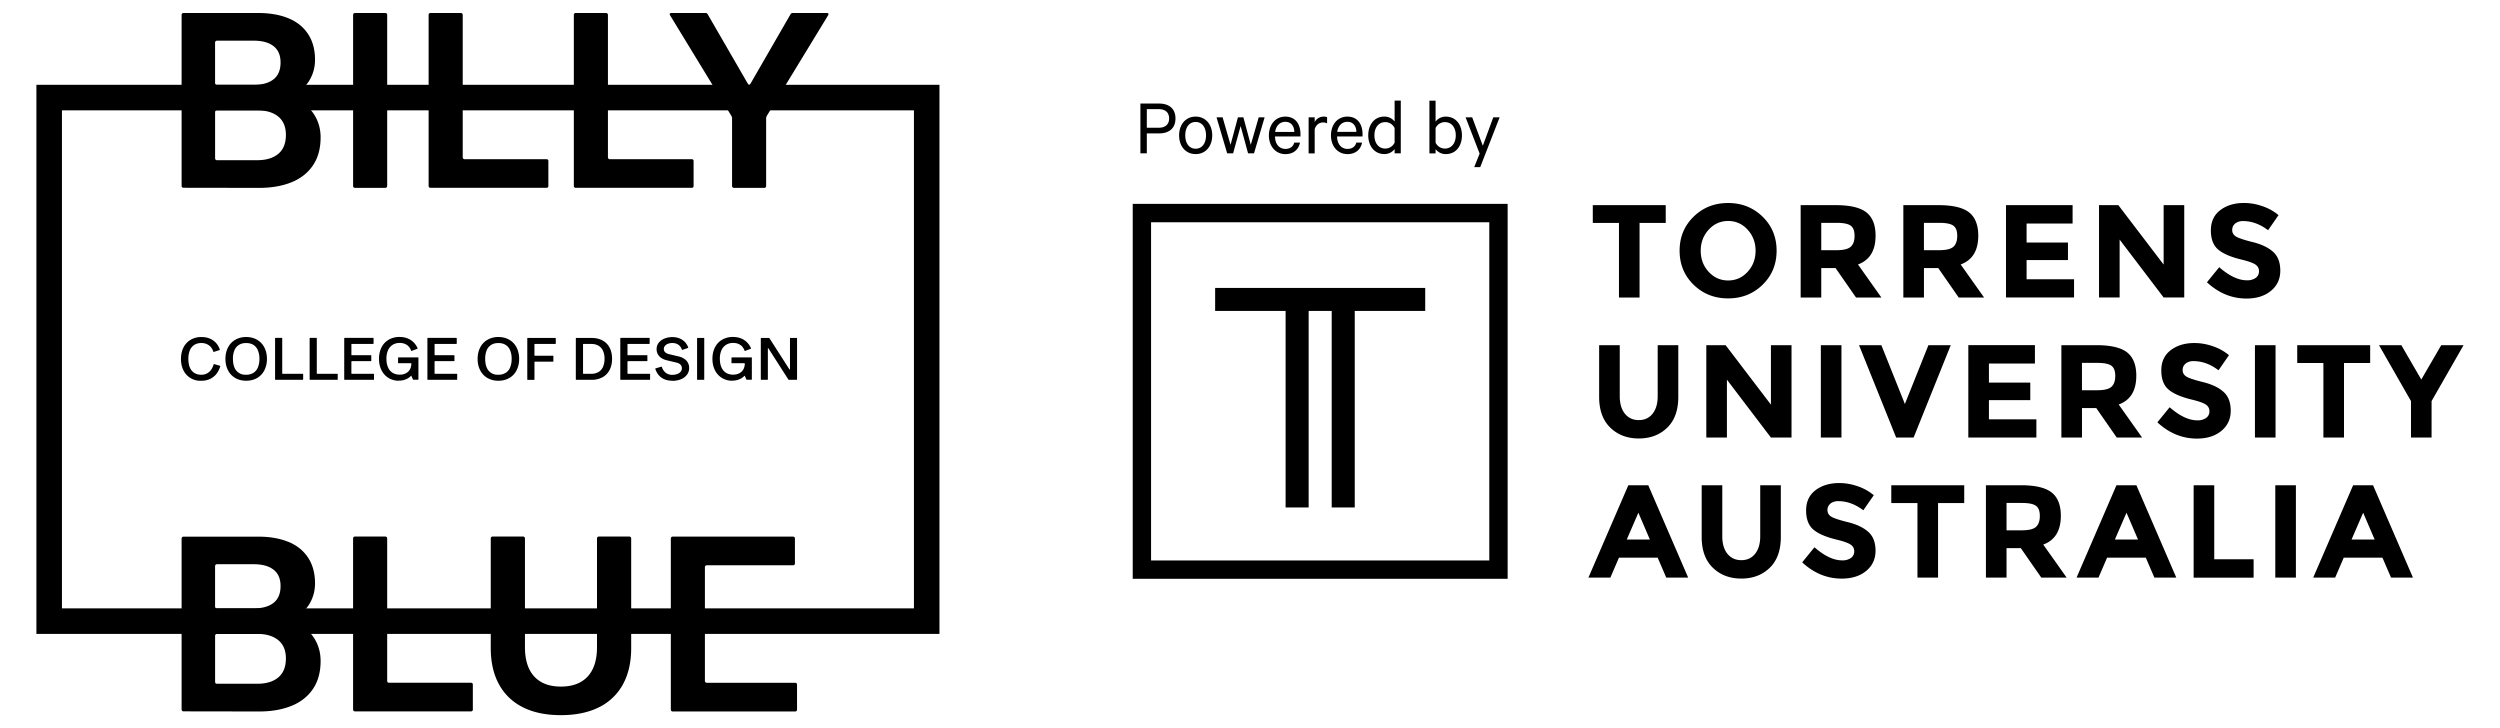
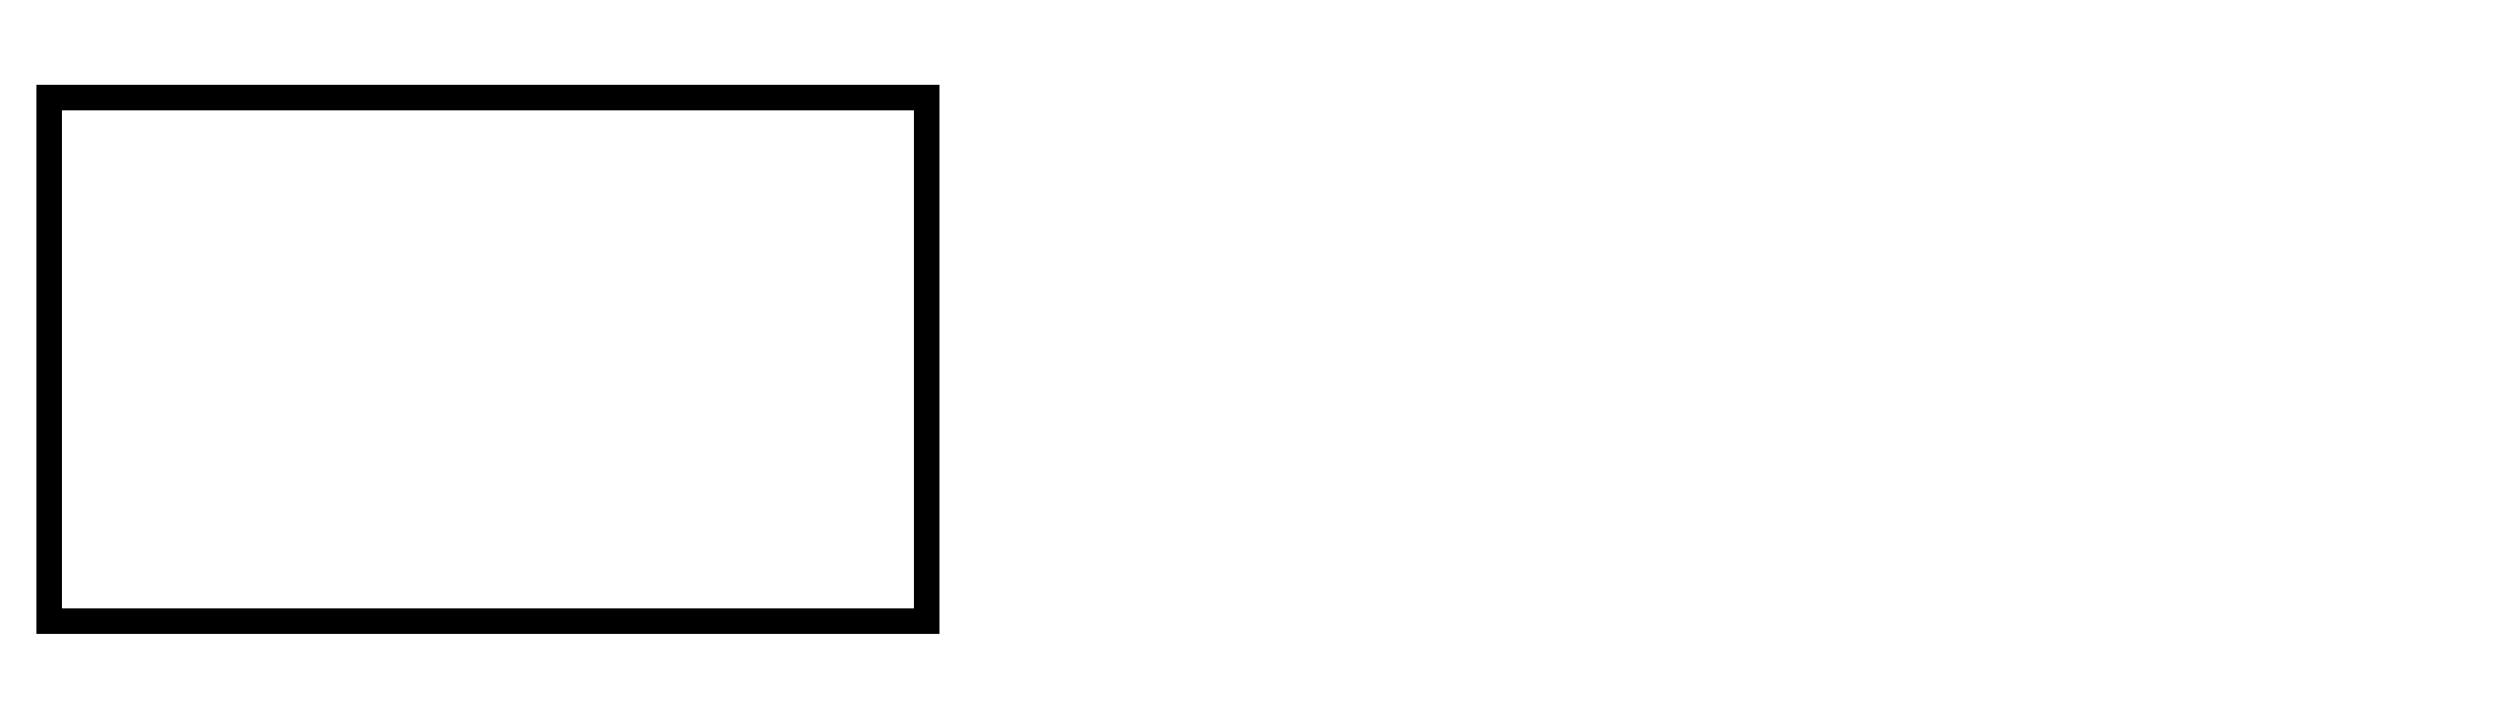
<svg xmlns="http://www.w3.org/2000/svg" id="Layer_1" data-name="Layer 1" width="103" height="30" version="1.1">
  <defs>
    <style>.cls-1{fill:#000;stroke-width:0}</style>
  </defs>
-   <path class="cls-1" d="m60.985 6.887.799-2.052h-.261l-.431 1.17-.438-1.17h-.271l.578 1.494-.224.558h.247Zm-1.839-1.612a.427.427 0 0 1 .381-.244c.284 0 .451.231.451.545s-.167.545-.451.545a.427.427 0 0 1-.381-.244v-.602Zm0 .87a.523.523 0 0 0 .418.204c.435 0 .668-.351.668-.772s-.234-.772-.668-.772a.523.523 0 0 0-.418.204v-.862h-.254V6.32h.254v-.174Zm-1.688-.268a.427.427 0 0 1-.381.244c-.284 0-.451-.23-.451-.545s.167-.545.451-.545c.157 0 .304.091.381.244v.602Zm0 .441h.254V4.145h-.254v.862a.523.523 0 0 0-.418-.204c-.435 0-.668.355-.668.772s.234.772.668.772a.523.523 0 0 0 .418-.204v.174Zm-1.942-1.299c.247 0 .364.194.367.415h-.789c.037-.261.197-.415.421-.415m.365.855c-.04.167-.177.261-.361.261-.251 0-.428-.194-.431-.512h1.049v-.091c0-.431-.217-.728-.625-.728s-.676.331-.676.776.278.769.682.769c.335 0 .545-.194.599-.475h-.237Zm-1.204-1.046a.35.35 0 0 0-.144-.023.412.412 0 0 0-.367.224v-.194h-.25v1.484h.25v-.996c.051-.174.187-.278.344-.278.063 0 .127.014.167.04v-.258Zm-1.717.191c.247 0 .364.194.367.415h-.789c.037-.261.197-.415.421-.415m.365.855c-.04.167-.177.261-.361.261-.251 0-.428-.194-.431-.512h1.049v-.091c0-.431-.217-.728-.625-.728s-.676.331-.676.776.278.769.682.769c.335 0 .545-.194.599-.475h-.237Zm-2.096-1.04h-.224l-.304 1.133-.327-1.133h-.25l.438 1.484h.244l.31-1.126.307 1.126h.244l.438-1.484h-.244l-.327 1.133-.304-1.133Zm-1.538.742c0 .324-.16.551-.428.551s-.428-.227-.428-.551.16-.551.428-.551.428.227.428.551m.255 0c0-.455-.278-.772-.682-.772s-.682.318-.682.772.274.772.682.772.682-.318.682-.772m-1.776-.695c0 .231-.144.381-.421.381h-.498v-.765h.498c.278 0 .421.15.421.384m-.414.615c.415 0 .676-.214.676-.615s-.261-.615-.676-.615h-.769v2.052h.264v-.822h.505ZM68.65 23.798l-.354-.822h-1.595l-.354.822h-.904l1.644-3.805h.822l1.644 3.805h-.904Zm-1.149-2.674-.479 1.105h.953l-.474-1.105Zm3.669 1.691c.142.176.332.264.572.264s.429-.088.569-.264c.14-.176.21-.416.21-.721v-2.101h.849v2.129c0 .552-.152.975-.457 1.271s-.695.444-1.171.444-.867-.149-1.173-.446c-.307-.297-.46-.72-.46-1.268v-2.129h.849v2.101c0 .305.071.545.212.721Zm4.244-2.064c-.082.067-.123.156-.123.267s.05.199.15.264c.1.065.33.142.691.231s.642.222.841.4c.2.178.299.437.299.778s-.128.618-.384.83c-.256.212-.592.318-1.01.318-.602 0-1.145-.223-1.628-.67l.506-.621c.41.359.789.539 1.138.539a.602.602 0 0 0 .368-.101c.089-.067.133-.158.133-.272s-.047-.205-.142-.272c-.095-.067-.281-.135-.561-.204-.443-.105-.767-.242-.972-.411-.205-.169-.308-.434-.308-.795s.13-.64.389-.836c.26-.196.583-.294.972-.294.254 0 .508.043.762.131.254.087.475.211.664.37l-.43.621c-.33-.25-.672-.376-1.024-.376a.508.508 0 0 0-.335.101Zm4.434-.024v3.071h-.849v-3.071h-1.078v-.735h3.005v.735h-1.078Zm5.058.528c0 .61-.241 1.004-.724 1.181l.964 1.361h-1.045l-.844-1.214h-.588v1.214h-.849v-3.805h1.443c.592 0 1.014.1 1.266.299.252.2.378.521.378.964Zm-1.023.452c.105-.094.158-.244.158-.449s-.054-.346-.163-.422c-.109-.076-.299-.114-.572-.114h-.637v1.127h.621c.29 0 .488-.047.593-.141Zm4.878 2.091-.354-.822h-1.595l-.354.822h-.904l1.644-3.805h.822l1.644 3.805h-.904Zm-1.149-2.674-.479 1.105h.953l-.474-1.105Zm2.766 2.674v-3.805h.849v3.049h1.622v.757h-2.472Zm3.364-3.806h.849v3.805h-.849v-3.805Zm4.769 3.806-.354-.822h-1.595l-.354.822h-.904l1.644-3.805h.822l1.644 3.805h-.904Zm-1.149-2.674-.479 1.105h.953l-.474-1.105ZM67.55 9.186v3.071h-.849V9.186h-1.078v-.735h3.005v.735H67.55Zm5.069 2.545c-.385.376-.858.563-1.421.563s-1.036-.188-1.421-.563c-.385-.376-.577-.843-.577-1.402s.192-1.026.577-1.402c.385-.376.858-.563 1.421-.563s1.036.188 1.421.563c.385.376.577.843.577 1.402s-.192 1.026-.577 1.402Zm-.289-1.399c0-.339-.109-.629-.327-.868-.218-.24-.485-.359-.803-.359s-.585.12-.803.359c-.218.24-.327.529-.327.868s.109.628.327.866c.218.238.485.357.803.357s.585-.119.803-.357c.218-.238.327-.526.327-.866Zm4.943-.618c0 .61-.241 1.004-.724 1.182l.964 1.361h-1.045l-.844-1.214h-.588v1.214h-.849V8.452h1.443c.592 0 1.014.1 1.266.299.252.2.378.521.378.964Zm-1.023.452c.105-.094.158-.244.158-.449s-.054-.346-.163-.422c-.109-.076-.299-.114-.572-.114h-.637v1.127h.621c.29 0 .488-.047.593-.142Zm5.254-.452c0 .61-.241 1.004-.724 1.182l.964 1.361h-1.045l-.844-1.214h-.588v1.214h-.849V8.452h1.443c.592 0 1.014.1 1.266.299.252.2.378.521.378.964Zm-1.024.452c.105-.094.158-.244.158-.449s-.054-.346-.163-.422c-.109-.076-.299-.114-.572-.114h-.637v1.127h.621c.29 0 .488-.047.593-.142Zm4.911-1.715v.757h-1.895v.784H85.2v.724h-1.704v.789h1.955v.751h-2.804V8.451h2.744Zm3.751 0h.849v3.805h-.849l-1.813-2.385v2.385h-.849V8.451h.795l1.867 2.45v-2.45Zm2.948.759c-.082.067-.123.156-.123.267s.05.199.15.264c.1.065.33.143.691.232s.642.222.841.4c.2.178.299.437.299.779s-.128.618-.384.83c-.256.212-.592.318-1.01.318-.602 0-1.145-.223-1.628-.67l.506-.621c.41.359.789.539 1.138.539a.596.596 0 0 0 .368-.101c.089-.067.133-.158.133-.272s-.047-.205-.142-.272c-.095-.067-.281-.135-.561-.204-.443-.105-.767-.242-.972-.411-.205-.169-.308-.434-.308-.795s.13-.64.389-.836c.26-.196.583-.294.972-.294.254 0 .508.043.762.131.254.087.475.211.664.37l-.43.621c-.33-.25-.672-.376-1.024-.376a.513.513 0 0 0-.335.101Zm-25.144 7.834c.142.176.332.264.572.264s.429-.088.569-.264c.14-.176.21-.416.21-.721v-2.102h.849v2.129c0 .552-.152.975-.457 1.271s-.695.444-1.171.444-.867-.149-1.173-.446c-.307-.297-.46-.72-.46-1.268v-2.129h.849v2.102c0 .305.071.545.212.721Zm6.016-2.823h.849v3.806h-.849l-1.813-2.385v2.385H70.3v-3.806h.795l1.867 2.45v-2.45Zm2.057 0h.849v3.806h-.849v-3.806Zm3.463 2.423.969-2.423h.92l-1.53 3.806h-.719l-1.53-3.806h.92l.969 2.423Zm5.357-2.423v.757h-1.895v.784h1.704v.724h-1.704v.789h1.955v.751h-2.804V14.22h2.744Zm4.176 1.264c0 .61-.241 1.004-.724 1.181l.964 1.361H87.21l-.844-1.214h-.588v1.214h-.849v-3.806h1.443c.592 0 1.014.1 1.266.299.252.2.378.521.378.964Zm-1.024.451c.105-.094.158-.244.158-.449s-.054-.346-.163-.422c-.109-.076-.299-.114-.572-.114h-.637v1.127h.621c.29 0 .488-.047.593-.142Zm3.057-.955c-.082.067-.123.156-.123.267s.05.199.15.264c.1.065.33.142.691.231s.642.222.841.4c.2.178.299.437.299.779s-.128.618-.384.83c-.256.212-.592.318-1.01.318-.602 0-1.145-.223-1.628-.67l.506-.621c.41.359.789.539 1.138.539a.602.602 0 0 0 .368-.101c.089-.067.133-.158.133-.272s-.047-.205-.142-.272c-.095-.067-.281-.135-.561-.204-.443-.105-.767-.242-.972-.411-.205-.169-.308-.434-.308-.795s.13-.64.389-.836c.26-.196.583-.294.972-.294.254 0 .508.044.762.131.254.087.475.211.664.37l-.43.621c-.33-.25-.672-.376-1.024-.376a.513.513 0 0 0-.335.101Zm2.856-.76h.849v3.806h-.849v-3.806Zm3.669.735v3.071h-.849v-3.071h-1.078v-.735h3.005v.735h-1.078Zm3.609 3.071h-.849v-1.503l-1.318-2.303h.92l.822 1.416.822-1.416h.92l-1.318 2.303v1.503ZM61.359 9.156v13.935H47.424V9.156h13.935m.756-.756H46.668v15.447h15.447V8.4Zm-3.396 3.462h-8.655v.949h2.903v8.097h.95v-8.097h.949v8.097h.95v-8.097h2.903v-.949ZM11.878.75c.349.143.62.359.812.649.192.29.289.644.289 1.063 0 .31-.078.594-.232.851a1.59 1.59 0 0 1-.672.605.102.102 0 0 0-.041.031c-.007.01-.007.021 0 .033s.02.021.041.028c.354.147.632.365.833.657s.301.623.301.994c0 .46-.106.845-.317 1.155-.211.31-.507.542-.886.695-.38.153-.823.23-1.331.23l-3.117-.005a.075.075 0 0 1-.076-.076V.612a.075.075 0 0 1 .076-.076h3.081c.477 0 .89.072 1.239.215Zm-2.994.948a.074.074 0 0 0-.023.054v1.666a.07.07 0 0 0 .023.056.076.076 0 0 0 .054.021h1.512c.358 0 .632-.077.823-.23.191-.153.286-.383.286-.69 0-.3-.096-.525-.289-.674-.192-.15-.464-.225-.815-.225H8.938a.078.078 0 0 0-.054.023Zm-.013 4.864a.075.075 0 0 0 .066.038h1.661c.371 0 .661-.088.869-.263s.312-.435.312-.779c0-.33-.105-.582-.314-.754-.209-.172-.498-.258-.866-.258H8.938a.075.075 0 0 0-.076.076v1.901c0 .014.003.026.01.038ZM14.558.574a.075.075 0 0 1 .066-.038h1.252a.075.075 0 0 1 .076.076v7.051a.075.075 0 0 1-.076.076h-1.252a.075.075 0 0 1-.076-.076V.612c0-.014.003-.026.01-.038ZM19.026.546a.075.075 0 0 1 .038.066v5.871a.075.075 0 0 0 .076.076h3.377c.024 0 .043.007.056.02.014.014.02.032.02.056v1.027a.077.077 0 0 1-.02.056c-.014.014-.032.02-.056.02h-4.782a.075.075 0 0 1-.076-.076V.612a.075.075 0 0 1 .076-.076h1.252c.014 0 .026.003.038.01ZM25.009.546a.075.075 0 0 1 .038.066v5.871a.075.075 0 0 0 .076.076H28.5c.024 0 .043.007.056.02.014.014.02.032.02.056v1.027a.077.077 0 0 1-.02.056c-.014.014-.032.02-.056.02h-4.782a.075.075 0 0 1-.076-.076V.612a.075.075 0 0 1 .076-.076h1.252c.014 0 .026.003.038.01ZM30.848 3.489a.033.033 0 0 0 .036 0 .097.097 0 0 0 .033-.036l1.65-2.861c.01-.02.023-.035.038-.043s.033-.013.054-.013h1.405a.1.1 0 0 1 .049.01c.012.007.019.018.02.033s-.002.032-.013.049l-2.529 4.149c-.007.014-.013.029-.018.046s-.008.034-.008.051v2.79a.075.075 0 0 1-.076.076h-1.252a.075.075 0 0 1-.076-.076v-2.79c0-.017-.002-.034-.008-.051s-.011-.032-.018-.046L27.606.628a.077.077 0 0 1-.013-.049c.002-.015.008-.026.02-.033a.097.097 0 0 1 .049-.01h1.405c.024 0 .042.004.056.013a.105.105 0 0 1 .036.043l1.655 2.861c.01.017.021.029.033.036ZM11.878 22.322c.349.143.62.359.812.649.192.29.289.644.289 1.063 0 .31-.078.594-.232.851a1.59 1.59 0 0 1-.672.605.102.102 0 0 0-.041.031c-.007.01-.007.021 0 .033s.02.021.041.028c.354.147.632.365.833.657.201.291.301.623.301.994 0 .46-.106.845-.317 1.155s-.507.542-.886.695c-.38.153-.823.23-1.331.23l-3.117-.005a.075.075 0 0 1-.076-.076v-7.046a.075.075 0 0 1 .076-.076h3.081c.477 0 .89.071 1.239.215Zm-2.994.947a.074.074 0 0 0-.023.054v1.666c0 .024.008.043.023.056s.033.02.054.02h1.512c.358 0 .632-.077.823-.23s.286-.383.286-.69c0-.3-.096-.524-.289-.674-.192-.15-.464-.225-.815-.225H8.938a.078.078 0 0 0-.054.023Zm-.013 4.864a.075.075 0 0 0 .066.038h1.661c.371 0 .661-.088.869-.263.208-.175.312-.435.312-.779 0-.33-.105-.582-.314-.754-.209-.172-.498-.258-.866-.258H8.938a.075.075 0 0 0-.076.076v1.901c0 .014.003.026.01.038ZM15.914 22.117a.075.075 0 0 1 .038.066v5.871a.075.075 0 0 0 .076.076h3.377c.024 0 .043.007.056.02s.02.032.02.056v1.027c0 .024-.007.043-.02.056s-.032.02-.056.02h-4.782a.075.075 0 0 1-.076-.076v-7.051a.075.075 0 0 1 .076-.076h1.252c.014 0 .026.003.038.01ZM21.55 29.142a2.25 2.25 0 0 1-.989-.943c-.228-.414-.342-.914-.342-1.5v-4.517a.075.075 0 0 1 .076-.076h1.257a.075.075 0 0 1 .076.076v4.481c0 .528.128.931.383 1.208.255.278.622.416 1.098.416.48 0 .848-.139 1.104-.416.255-.278.383-.68.383-1.208v-4.481a.075.075 0 0 1 .076-.076h1.257a.075.075 0 0 1 .076.076v4.517c0 .586-.114 1.086-.342 1.5a2.244 2.244 0 0 1-.991.943c-.433.215-.954.322-1.564.322s-1.13-.107-1.561-.322ZM29.042 28.054c0 .02.008.038.023.054s.035.023.059.023h3.638c.024 0 .043.008.056.023s.02.033.02.054v1.027c0 .021-.007.038-.02.054s-.032.023-.056.023h-5.048a.075.075 0 0 1-.076-.076v-7.051a.075.075 0 0 1 .076-.076h4.961c.024 0 .042.008.056.023.014.015.02.033.02.054v1.027a.077.077 0 0 1-.02.056c-.014.014-.032.02-.056.02h-3.551c-.024 0-.043.008-.059.023s-.023.033-.023.054v4.69Z" />
  <path class="cls-1" d="M38.706 26.117H1.5V3.494h37.206v22.622ZM2.552 25.065h35.102V4.546H2.552v20.518Z" />
-   <path class="cls-1" d="M8.803 15.015s.002-.007.005-.01A.03.03 0 0 1 8.815 15l.011.001.235.069s.007.002.01.005l.005.007-.001.009a.959.959 0 0 1-.147.299.737.737 0 0 1-.26.216.82.82 0 0 1-.376.081.771.771 0 0 1-.733-.427c-.069-.136-.103-.294-.103-.473s.035-.335.104-.472a.764.764 0 0 1 .295-.316.85.85 0 0 1 .44-.113c.138 0 .259.023.363.07a.714.714 0 0 1 .4.456c0 .003-.002.005-.005.007a.016.016 0 0 1-.007.004l-.234.075-.01.001c-.003 0-.006-.002-.009-.004a.593.593 0 0 0-.091-.176.453.453 0 0 0-.161-.132.507.507 0 0 0-.243-.054.534.534 0 0 0-.292.076.48.48 0 0 0-.183.223.89.89 0 0 0-.062.354c0 .14.02.258.061.355a.484.484 0 0 0 .181.222.524.524 0 0 0 .29.076.476.476 0 0 0 .412-.214.751.751 0 0 0 .096-.209ZM10.144 13.885c.169 0 .318.038.447.113.129.074.229.18.3.316.071.137.107.294.107.472s-.036.335-.107.472a.765.765 0 0 1-.3.317c-.129.074-.279.111-.448.111s-.319-.037-.448-.111a.771.771 0 0 1-.3-.317c-.071-.136-.107-.294-.107-.472s.036-.335.107-.472a.763.763 0 0 1 .3-.316.884.884 0 0 1 .45-.113Zm-.002 1.554a.551.551 0 0 0 .297-.076.474.474 0 0 0 .185-.222.9.9 0 0 0 .064-.355.873.873 0 0 0-.064-.355.474.474 0 0 0-.185-.222c-.082-.051-.181-.076-.297-.076s-.215.025-.297.076a.475.475 0 0 0-.186.222.895.895 0 0 0-.062.355c0 .139.021.257.062.355a.481.481 0 0 0 .483.298ZM11.61 13.922s.006 0 .009.002c.003.002.006.004.007.007.002.002.002.005.002.009v1.442s0 .007.002.01a.017.017 0 0 0 .006.006c.003.002.007.002.01.002h.826c.006 0 .01.002.013.005a.019.019 0 0 1 .005.013v.212c0 .006-.002.01-.005.013a.019.019 0 0 1-.013.005h-1.121s-.007 0-.01-.002l-.006-.006c-.002-.003-.002-.007-.002-.01v-1.691s0-.006.002-.009l.006-.007c.003-.002.007-.002.01-.002h.259ZM13.034 13.922s.006 0 .009.002c.003.002.006.004.007.007.002.002.002.005.002.009v1.442s0 .007.002.01a.017.017 0 0 0 .006.006c.003.002.007.002.01.002h.826c.006 0 .01.002.013.005a.019.019 0 0 1 .005.013v.212c0 .006-.002.01-.005.013a.019.019 0 0 1-.013.005h-1.121s-.007 0-.01-.002l-.006-.006c-.002-.003-.002-.007-.002-.01v-1.691s0-.006.002-.009l.006-.007c.003-.002.007-.002.01-.002h.259ZM14.495 14.883s-.009.002-.013.005a.019.019 0 0 0-.005.013v.481s.002.009.005.013a.024.024 0 0 0 .013.005h.896c.006 0 .01.002.013.005a.019.019 0 0 1 .005.013v.212c0 .006-.002.01-.005.013a.019.019 0 0 1-.013.005H14.2s-.007 0-.01-.002l-.006-.006c-.002-.003-.002-.007-.002-.01v-1.691s0-.006.002-.009l.006-.007c.003-.002.007-.002.01-.002h1.173s.009.002.012.005a.016.016 0 0 1 .006.013v.212c0 .006-.002.01-.006.013a.019.019 0 0 1-.013.005h-.876s-.009.002-.013.006a.017.017 0 0 0-.005.012v.429c0 .006.002.01.005.014a.024.024 0 0 0 .013.005h.783c.006 0 .01.002.013.006a.017.017 0 0 1 .005.012v.209s-.001.008-.004.011-.006.005-.01.006l-.005.001h-.783ZM16.432 15.686a.801.801 0 0 1-.423-.113.787.787 0 0 1-.29-.319c-.07-.136-.104-.293-.104-.471s.035-.335.104-.471a.751.751 0 0 1 .295-.316.867.867 0 0 1 .446-.113c.124 0 .235.02.332.059a.718.718 0 0 1 .249.163.815.815 0 0 1 .163.24.012.012 0 0 1 .001.01c0 .003-.002.006-.005.009a.013.013 0 0 1-.007.006l-.229.087-.01.002c-.003 0-.006-.002-.009-.004a.023.023 0 0 1-.006-.009.552.552 0 0 0-.085-.151.43.43 0 0 0-.152-.118.528.528 0 0 0-.236-.048.535.535 0 0 0-.287.076.507.507 0 0 0-.191.223.844.844 0 0 0-.067.354c0 .134.021.25.064.348a.5.5 0 0 0 .186.227.546.546 0 0 0 .299.078.517.517 0 0 0 .265-.063.4.4 0 0 0 .16-.164.49.49 0 0 0 .053-.225c0-.007-.002-.011-.005-.013a.019.019 0 0 0-.013-.005h-.512a.017.017 0 0 1-.013-.005.02.02 0 0 1-.005-.014v-.203c0-.006.002-.01.005-.013a.019.019 0 0 1 .013-.005h.803s.006 0 .009.002c.003.002.006.004.007.007.002.002.002.005.002.009v.885s0 .007-.002.01l-.007.006c-.002.002-.005.002-.009.002h-.186s-.009-.001-.013-.004a.045.045 0 0 1-.009-.01l-.061-.138v-.002c-.005-.006-.008-.009-.012-.009-.003 0-.007.002-.012.007l-.009.01-.01.009a.708.708 0 0 1-.103.078.715.715 0 0 1-.373.095ZM17.922 14.883s-.009.002-.013.005a.019.019 0 0 0-.005.013v.481s.002.009.005.013a.024.024 0 0 0 .013.005h.896c.006 0 .01.002.013.005a.019.019 0 0 1 .005.013v.212c0 .006-.002.01-.005.013a.019.019 0 0 1-.013.005h-1.191s-.007 0-.01-.002l-.006-.006c-.002-.003-.002-.007-.002-.01v-1.691s0-.006.002-.009l.006-.007c.003-.002.007-.002.01-.002H18.8s.009.002.012.005a.016.016 0 0 1 .006.013v.212c0 .006-.002.01-.006.013a.019.019 0 0 1-.013.005h-.876s-.009.002-.013.006a.017.017 0 0 0-.005.012v.429c0 .006.002.01.005.014a.024.024 0 0 0 .013.005h.783c.006 0 .01.002.013.006a.017.017 0 0 1 .005.012v.209s-.001.008-.004.011c-.002.003-.006.005-.01.006l-.005.001h-.783ZM20.535 13.885c.169 0 .318.038.447.113.129.074.229.18.3.316.071.137.107.294.107.472s-.036.335-.107.472a.765.765 0 0 1-.3.317.887.887 0 0 1-.449.111.889.889 0 0 1-.448-.111.771.771 0 0 1-.3-.317c-.071-.136-.107-.294-.107-.472s.036-.335.107-.472a.763.763 0 0 1 .3-.316.884.884 0 0 1 .45-.113Zm-.001 1.554a.551.551 0 0 0 .297-.076.474.474 0 0 0 .185-.222.9.9 0 0 0 .064-.355.873.873 0 0 0-.064-.355.474.474 0 0 0-.185-.222c-.082-.051-.181-.076-.297-.076s-.215.025-.296.076a.475.475 0 0 0-.186.222.895.895 0 0 0-.062.355c0 .139.021.257.062.355a.481.481 0 0 0 .482.298ZM22.038 14.902s-.007 0-.01.003l-.006.007c-.002.003-.002.005-.002.009v.711s0 .007-.002.01l-.007.006c-.003.002-.005.002-.009.002h-.259s-.007 0-.01-.002l-.006-.006a.02.02 0 0 1-.003-.01v-1.691s0-.006.003-.009l.006-.007c.003-.002.007-.002.01-.002h1.137s.009.002.012.005a.016.016 0 0 1 .006.013v.212c0 .006-.002.01-.006.013a.017.017 0 0 1-.012.005h-.842s-.009.002-.014.006a.017.017 0 0 0-.005.012v.448c0 .006.002.01.005.013a.024.024 0 0 0 .014.005h.743c.006 0 .01.002.013.005a.019.019 0 0 1 .005.013v.21s-.002.009-.005.013a.019.019 0 0 1-.013.005h-.743ZM23.743 15.65s-.007 0-.01-.002l-.006-.006a.02.02 0 0 1-.003-.01v-1.691s0-.006.003-.009l.006-.007c.003-.002.007-.002.01-.002h.621c.178 0 .331.034.458.103a.692.692 0 0 1 .293.296c.068.128.102.281.102.459s-.034.333-.103.463a.717.717 0 0 1-.294.301.941.941 0 0 1-.453.104h-.624Zm.296-1.479s-.007 0-.01.002l-.006.007c-.002.002-.002.005-.002.009v1.193s0 .007.002.01a.017.017 0 0 0 .006.006c.003.002.006.002.01.002h.322a.572.572 0 0 0 .296-.072.465.465 0 0 0 .186-.212.797.797 0 0 0 .064-.333.776.776 0 0 0-.064-.331.458.458 0 0 0-.186-.209.577.577 0 0 0-.296-.072h-.322ZM25.87 14.883s-.009.002-.013.005a.019.019 0 0 0-.005.013v.481s.002.009.005.013a.024.024 0 0 0 .013.005h.896c.006 0 .01.002.013.005a.019.019 0 0 1 .005.013v.212c0 .006-.002.01-.005.013a.019.019 0 0 1-.013.005h-1.191s-.007 0-.01-.002l-.006-.006a.02.02 0 0 1-.003-.01v-1.691s0-.006.003-.009l.006-.007c.003-.002.007-.002.01-.002h1.173s.009.002.012.005a.016.016 0 0 1 .006.013v.212c0 .006-.002.01-.006.013a.019.019 0 0 1-.013.005h-.876s-.009.002-.013.006a.017.017 0 0 0-.005.012v.429c0 .006.002.01.005.014a.024.024 0 0 0 .013.005h.783c.006 0 .01.002.013.006a.017.017 0 0 1 .005.012v.209s-.001.008-.004.011c-.002.003-.006.005-.01.006l-.005.001h-.783ZM27.7 15.686a.821.821 0 0 1-.331-.062.639.639 0 0 1-.232-.17.8.8 0 0 1-.141-.264c0-.003.002-.006.004-.007a.023.023 0 0 1 .01-.005l.234-.07.01-.001c.003 0 .006.001.009.004a.012.012 0 0 1 .006.009c.03.096.082.174.154.234a.43.43 0 0 0 .282.089c.07 0 .135-.011.194-.032a.323.323 0 0 0 .141-.093.224.224 0 0 0 .053-.148.203.203 0 0 0-.056-.146.328.328 0 0 0-.163-.084l-.393-.094a.726.726 0 0 1-.239-.1.448.448 0 0 1-.143-.159.442.442 0 0 1-.047-.202c0-.1.029-.188.087-.263a.563.563 0 0 1 .237-.173.837.837 0 0 1 .323-.061c.109 0 .208.018.296.054a.61.61 0 0 1 .361.381c0 .003-.003.006-.005.009l-.009.005-.227.077s-.008.002-.011.001l-.007-.004c-.002-.002-.003-.006-.004-.01a.422.422 0 0 0-.074-.132c-.032-.041-.075-.074-.129-.099s-.118-.038-.191-.038a.482.482 0 0 0-.178.032.29.29 0 0 0-.126.087.2.2 0 0 0-.045.129.18.18 0 0 0 .056.134c.038.035.09.061.158.077l.408.097a.699.699 0 0 1 .211.089c.063.04.114.092.152.157a.43.43 0 0 1 .058.224.454.454 0 0 1-.093.285.588.588 0 0 1-.251.185.934.934 0 0 1-.349.062ZM28.72 13.94s0-.006.002-.009l.006-.007c.003-.002.007-.002.01-.002h.259s.006 0 .009.002c.003.002.006.004.007.007.002.002.002.005.002.009v1.691s0 .007-.002.01l-.007.006c-.002.002-.005.002-.009.002h-.259s-.006 0-.01-.002l-.006-.006c-.002-.003-.002-.007-.002-.01V13.94ZM30.169 15.686a.801.801 0 0 1-.423-.113.787.787 0 0 1-.29-.319c-.069-.136-.104-.293-.104-.471s.035-.335.104-.471a.757.757 0 0 1 .295-.316.867.867 0 0 1 .446-.113c.124 0 .235.02.332.059a.718.718 0 0 1 .249.163.815.815 0 0 1 .163.24.012.012 0 0 1 .001.01c0 .003-.003.006-.005.009a.013.013 0 0 1-.007.006l-.229.087-.01.002c-.003 0-.006-.002-.009-.004-.003-.002-.004-.004-.006-.009-.02-.054-.048-.104-.084-.151s-.087-.086-.152-.118-.143-.048-.237-.048a.535.535 0 0 0-.287.076.507.507 0 0 0-.191.223.844.844 0 0 0-.067.354c0 .134.021.25.064.348a.5.5 0 0 0 .186.227.546.546 0 0 0 .299.078.517.517 0 0 0 .265-.063.4.4 0 0 0 .16-.164.49.49 0 0 0 .053-.225c0-.007-.002-.011-.005-.013a.019.019 0 0 0-.013-.005h-.512a.017.017 0 0 1-.013-.005.02.02 0 0 1-.005-.014v-.203c0-.006.002-.01.005-.013a.019.019 0 0 1 .013-.005h.803s.006 0 .009.002c.003.002.006.004.007.007.002.002.002.005.002.009v.885s0 .007-.002.01l-.007.006c-.002.002-.005.002-.009.002h-.186s-.009-.001-.013-.004a.045.045 0 0 1-.009-.01l-.061-.138v-.002c-.004-.006-.008-.009-.012-.009-.003 0-.007.002-.012.007a.04.04 0 0 1-.009.01l-.01.009a.708.708 0 0 1-.103.078.715.715 0 0 1-.373.095ZM31.345 13.94s0-.006.002-.009l.006-.007c.003-.002.007-.002.01-.002h.315s.009.001.013.004a.021.021 0 0 1 .01.009l.823 1.283s.005.007.009.007a.013.013 0 0 0 .01-.004.015.015 0 0 0 .004-.01V13.94s0-.006.002-.009l.006-.007c.003-.002.007-.002.01-.002h.255s.006 0 .009.002c.003.002.006.004.007.007.002.002.003.005.003.009v1.691s0 .007-.003.01l-.007.006c-.002.002-.005.002-.009.002h-.316s-.009 0-.013-.002a.047.047 0 0 1-.01-.01l-.822-1.284s-.006-.006-.01-.006c-.003 0-.006 0-.009.002a.015.015 0 0 0-.004.01v1.272s0 .007-.002.01l-.007.006c-.002.002-.005.002-.009.002h-.255s-.007 0-.01-.002l-.006-.006c-.002-.003-.002-.007-.002-.01V13.94Z" />
</svg>